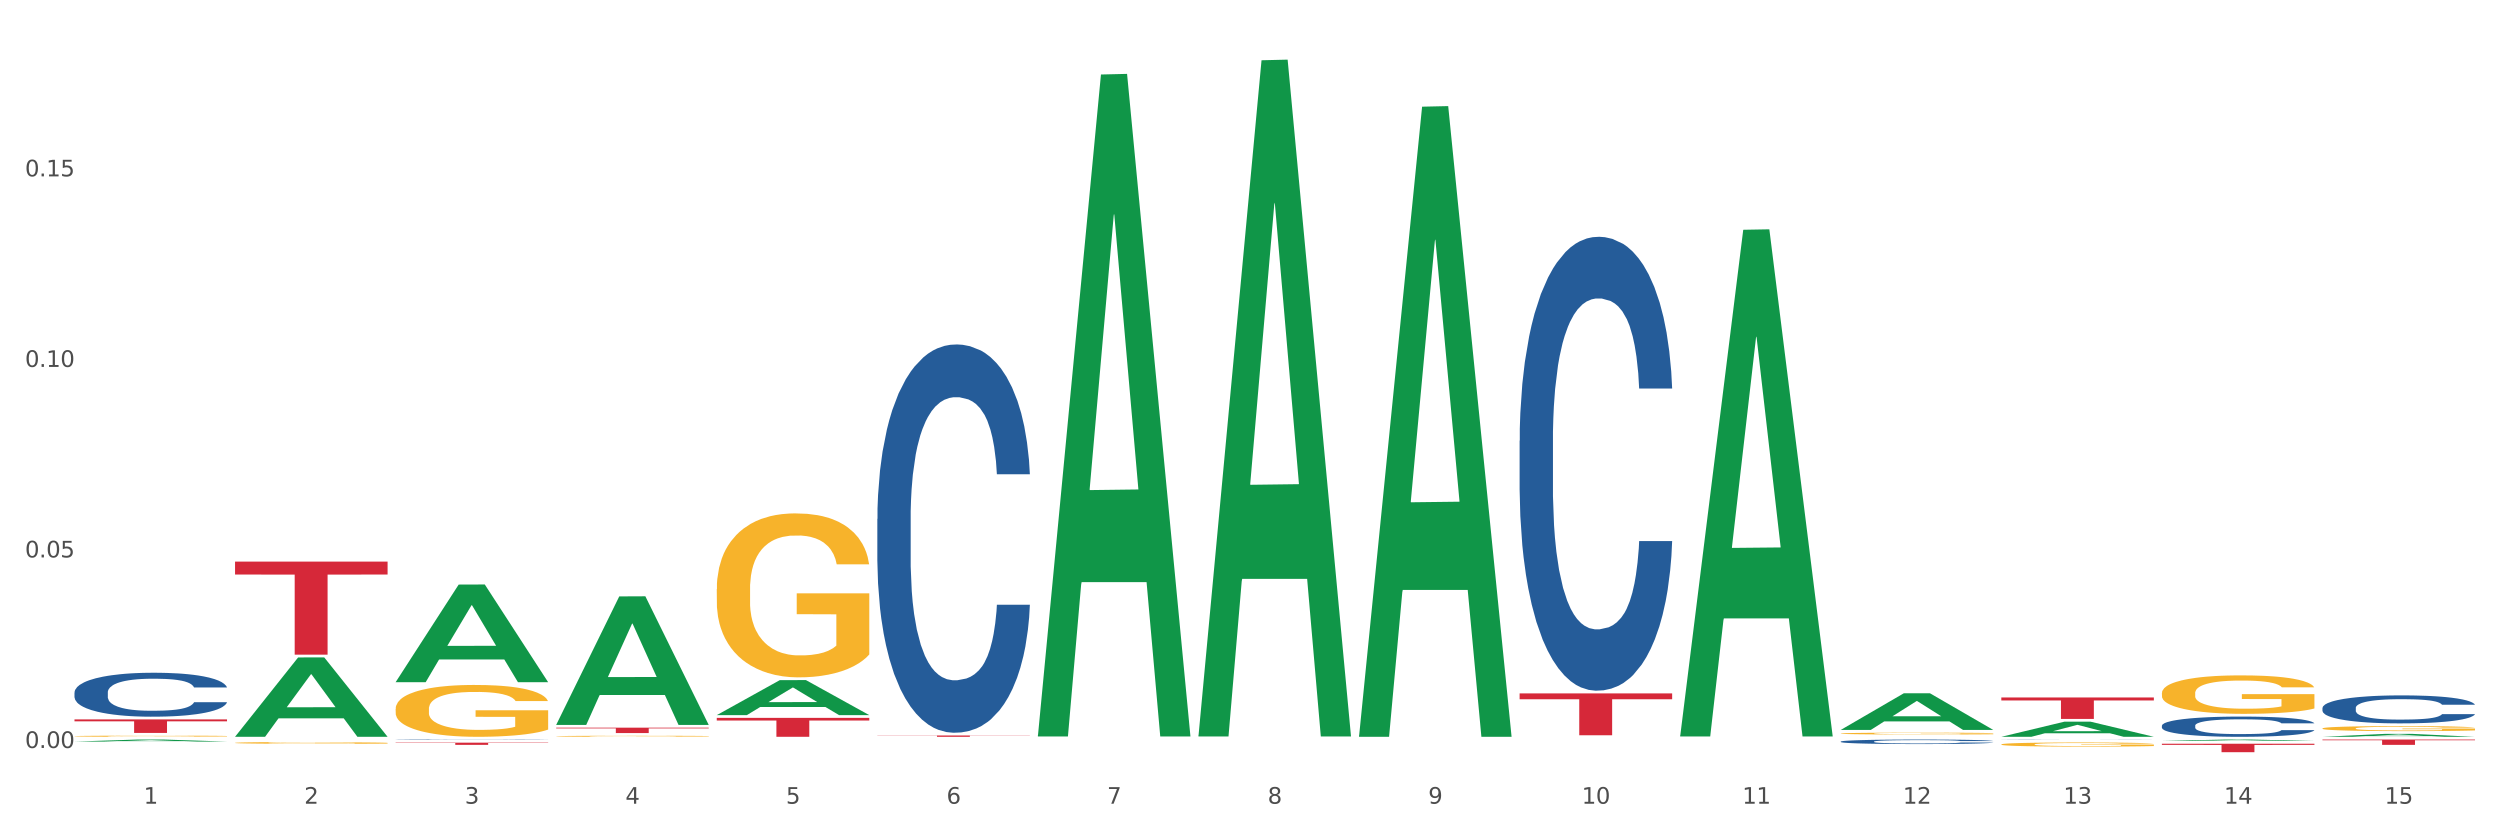
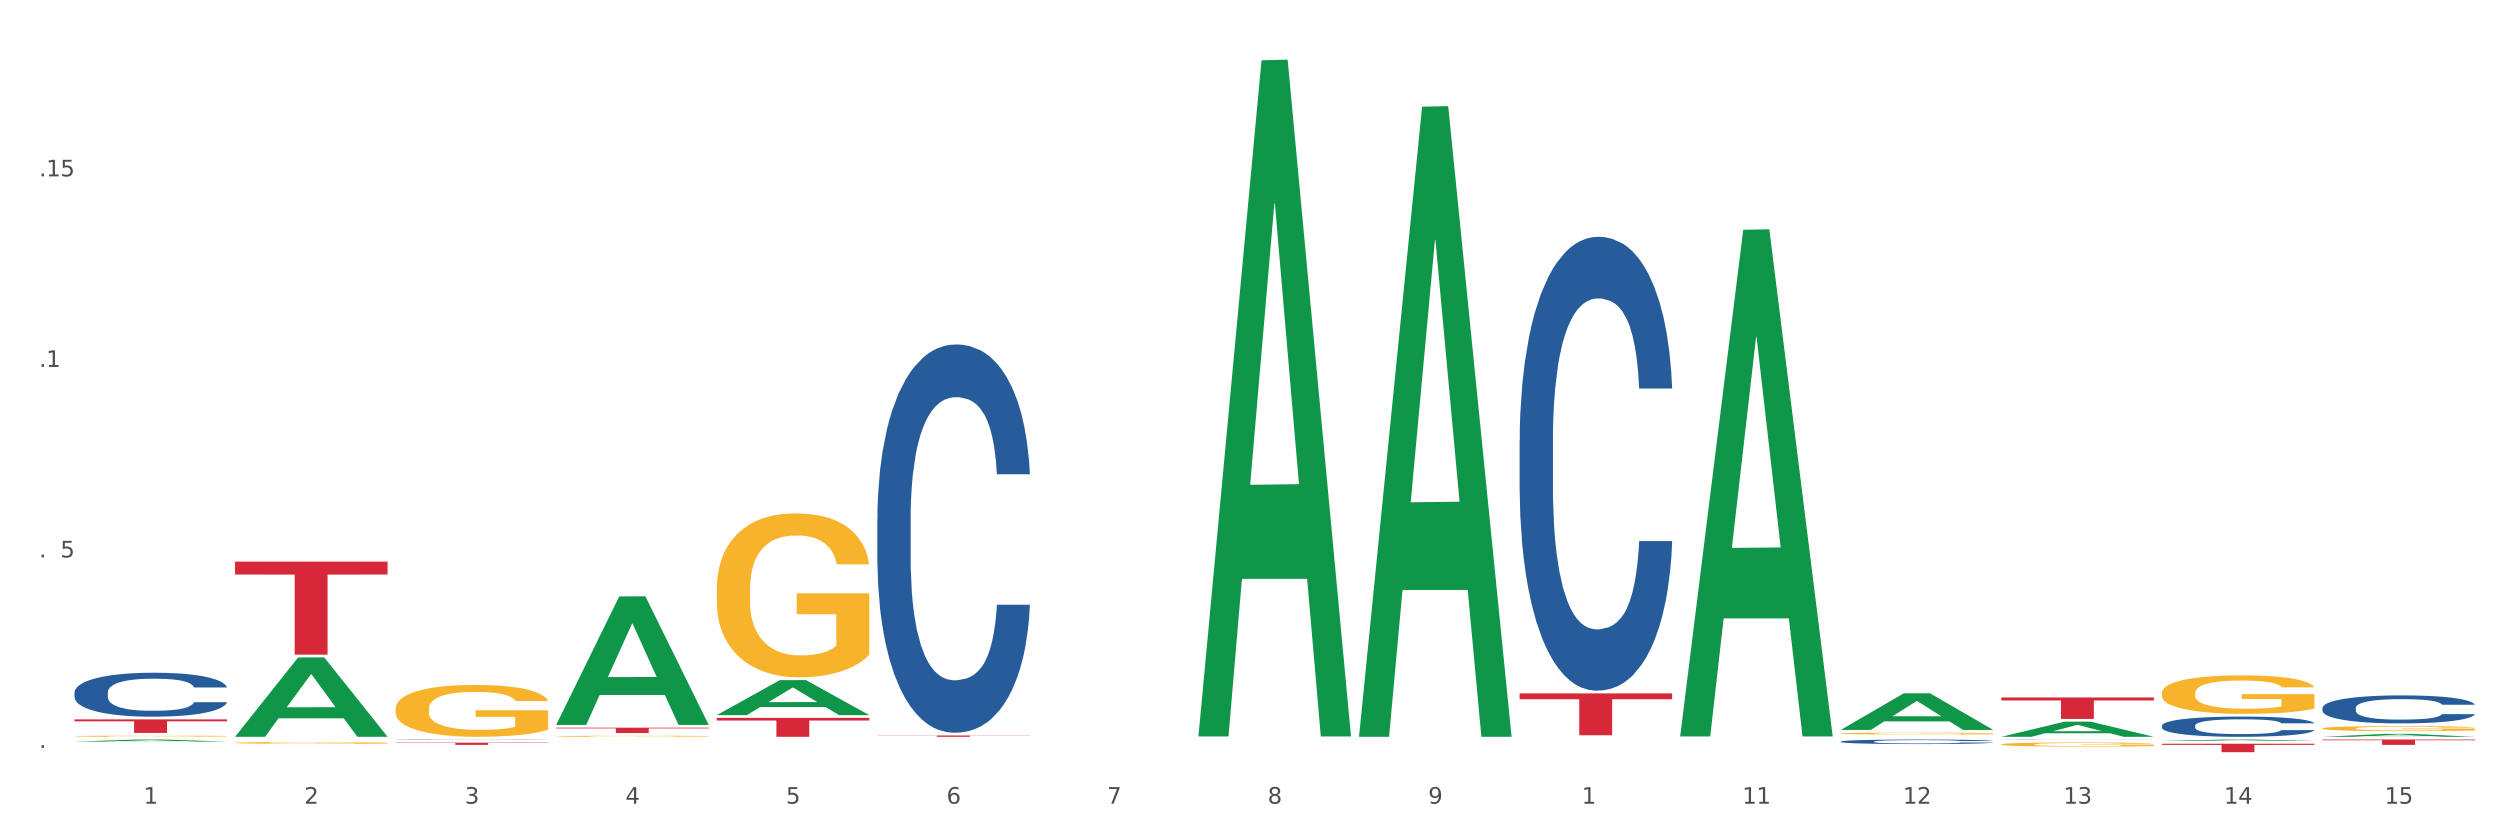
<svg xmlns="http://www.w3.org/2000/svg" xmlns:xlink="http://www.w3.org/1999/xlink" width="1080pt" height="360pt" viewBox="0 0 1080 360" version="1.1">
  <rect x="0" y="0" width="1080" height="360" fill="#333333" stroke="none" />
  <defs>
    <style type="text/css">*{stroke-linejoin: round; stroke-linecap: butt}</style>
  </defs>
  <g id="figure_1">
    <g id="patch_1">
      <path d="M 0 360  L 1080 360  L 1080 0  L 0 0  z " style="fill: #ffffff; stroke: #ffffff; stroke-linejoin: miter" />
    </g>
    <g id="axes_1">
      <g id="matplotlib.axis_1">
        <g id="xtick_1">
          <g id="text_1">
            <g style="fill: #4d4d4d" transform="translate(62.07 347.204) scale(0.096 -0.096)">
              <defs>
                <path id="DejaVuSans-31" d="M 794 531  L 1825 531  L 1825 4091  L 703 3866  L 703 4441  L 1819 4666  L 2450 4666  L 2450 531  L 3481 531  L 3481 0  L 794 0  L 794 531  z " transform="scale(0.016)" />
              </defs>
              <use xlink:href="#DejaVuSans-31" />
            </g>
          </g>
        </g>
        <g id="xtick_2">
          <g id="text_2">
            <g style="fill: #4d4d4d" transform="translate(131.436 347.204) scale(0.096 -0.096)">
              <defs>
                <path id="DejaVuSans-32" d="M 1228 531  L 3431 531  L 3431 0  L 469 0  L 469 531  Q 828 903 1448 1529  Q 2069 2156 2228 2338  Q 2531 2678 2651 2914  Q 2772 3150 2772 3378  Q 2772 3750 2511 3984  Q 2250 4219 1831 4219  Q 1534 4219 1204 4116  Q 875 4013 500 3803  L 500 4441  Q 881 4594 1212 4672  Q 1544 4750 1819 4750  Q 2544 4750 2975 4387  Q 3406 4025 3406 3419  Q 3406 3131 3298 2873  Q 3191 2616 2906 2266  Q 2828 2175 2409 1742  Q 1991 1309 1228 531  z " transform="scale(0.016)" />
              </defs>
              <use xlink:href="#DejaVuSans-32" />
            </g>
          </g>
        </g>
        <g id="xtick_3">
          <g id="text_3">
            <g style="fill: #4d4d4d" transform="translate(200.802 347.204) scale(0.096 -0.096)">
              <defs>
                <path id="DejaVuSans-33" d="M 2597 2516  Q 3050 2419 3304 2112  Q 3559 1806 3559 1356  Q 3559 666 3084 287  Q 2609 -91 1734 -91  Q 1441 -91 1130 -33  Q 819 25 488 141  L 488 750  Q 750 597 1062 519  Q 1375 441 1716 441  Q 2309 441 2620 675  Q 2931 909 2931 1356  Q 2931 1769 2642 2001  Q 2353 2234 1838 2234  L 1294 2234  L 1294 2753  L 1863 2753  Q 2328 2753 2575 2939  Q 2822 3125 2822 3475  Q 2822 3834 2567 4026  Q 2313 4219 1838 4219  Q 1578 4219 1281 4162  Q 984 4106 628 3988  L 628 4550  Q 988 4650 1302 4700  Q 1616 4750 1894 4750  Q 2613 4750 3031 4423  Q 3450 4097 3450 3541  Q 3450 3153 3228 2886  Q 3006 2619 2597 2516  z " transform="scale(0.016)" />
              </defs>
              <use xlink:href="#DejaVuSans-33" />
            </g>
          </g>
        </g>
        <g id="xtick_4">
          <g id="text_4">
            <g style="fill: #4d4d4d" transform="translate(270.169 347.204) scale(0.096 -0.096)">
              <defs>
                <path id="DejaVuSans-34" d="M 2419 4116  L 825 1625  L 2419 1625  L 2419 4116  z M 2253 4666  L 3047 4666  L 3047 1625  L 3713 1625  L 3713 1100  L 3047 1100  L 3047 0  L 2419 0  L 2419 1100  L 313 1100  L 313 1709  L 2253 4666  z " transform="scale(0.016)" />
              </defs>
              <use xlink:href="#DejaVuSans-34" />
            </g>
          </g>
        </g>
        <g id="xtick_5">
          <g id="text_5">
            <g style="fill: #4d4d4d" transform="translate(339.535 347.204) scale(0.096 -0.096)">
              <defs>
                <path id="DejaVuSans-35" d="M 691 4666  L 3169 4666  L 3169 4134  L 1269 4134  L 1269 2991  Q 1406 3038 1543 3061  Q 1681 3084 1819 3084  Q 2600 3084 3056 2656  Q 3513 2228 3513 1497  Q 3513 744 3044 326  Q 2575 -91 1722 -91  Q 1428 -91 1123 -41  Q 819 9 494 109  L 494 744  Q 775 591 1075 516  Q 1375 441 1709 441  Q 2250 441 2565 725  Q 2881 1009 2881 1497  Q 2881 1984 2565 2268  Q 2250 2553 1709 2553  Q 1456 2553 1204 2497  Q 953 2441 691 2322  L 691 4666  z " transform="scale(0.016)" />
              </defs>
              <use xlink:href="#DejaVuSans-35" />
            </g>
          </g>
        </g>
        <g id="xtick_6">
          <g id="text_6">
            <g style="fill: #4d4d4d" transform="translate(408.901 347.204) scale(0.096 -0.096)">
              <defs>
                <path id="DejaVuSans-36" d="M 2113 2584  Q 1688 2584 1439 2293  Q 1191 2003 1191 1497  Q 1191 994 1439 701  Q 1688 409 2113 409  Q 2538 409 2786 701  Q 3034 994 3034 1497  Q 3034 2003 2786 2293  Q 2538 2584 2113 2584  z M 3366 4563  L 3366 3988  Q 3128 4100 2886 4159  Q 2644 4219 2406 4219  Q 1781 4219 1451 3797  Q 1122 3375 1075 2522  Q 1259 2794 1537 2939  Q 1816 3084 2150 3084  Q 2853 3084 3261 2657  Q 3669 2231 3669 1497  Q 3669 778 3244 343  Q 2819 -91 2113 -91  Q 1303 -91 875 529  Q 447 1150 447 2328  Q 447 3434 972 4092  Q 1497 4750 2381 4750  Q 2619 4750 2861 4703  Q 3103 4656 3366 4563  z " transform="scale(0.016)" />
              </defs>
              <use xlink:href="#DejaVuSans-36" />
            </g>
          </g>
        </g>
        <g id="xtick_7">
          <g id="text_7">
            <g style="fill: #4d4d4d" transform="translate(478.267 347.204) scale(0.096 -0.096)">
              <defs>
                <path id="DejaVuSans-37" d="M 525 4666  L 3525 4666  L 3525 4397  L 1831 0  L 1172 0  L 2766 4134  L 525 4134  L 525 4666  z " transform="scale(0.016)" />
              </defs>
              <use xlink:href="#DejaVuSans-37" />
            </g>
          </g>
        </g>
        <g id="xtick_8">
          <g id="text_8">
            <g style="fill: #4d4d4d" transform="translate(547.634 347.204) scale(0.096 -0.096)">
              <defs>
                <path id="DejaVuSans-38" d="M 2034 2216  Q 1584 2216 1326 1975  Q 1069 1734 1069 1313  Q 1069 891 1326 650  Q 1584 409 2034 409  Q 2484 409 2743 651  Q 3003 894 3003 1313  Q 3003 1734 2745 1975  Q 2488 2216 2034 2216  z M 1403 2484  Q 997 2584 770 2862  Q 544 3141 544 3541  Q 544 4100 942 4425  Q 1341 4750 2034 4750  Q 2731 4750 3128 4425  Q 3525 4100 3525 3541  Q 3525 3141 3298 2862  Q 3072 2584 2669 2484  Q 3125 2378 3379 2068  Q 3634 1759 3634 1313  Q 3634 634 3220 271  Q 2806 -91 2034 -91  Q 1263 -91 848 271  Q 434 634 434 1313  Q 434 1759 690 2068  Q 947 2378 1403 2484  z M 1172 3481  Q 1172 3119 1398 2916  Q 1625 2713 2034 2713  Q 2441 2713 2670 2916  Q 2900 3119 2900 3481  Q 2900 3844 2670 4047  Q 2441 4250 2034 4250  Q 1625 4250 1398 4047  Q 1172 3844 1172 3481  z " transform="scale(0.016)" />
              </defs>
              <use xlink:href="#DejaVuSans-38" />
            </g>
          </g>
        </g>
        <g id="xtick_9">
          <g id="text_9">
            <g style="fill: #4d4d4d" transform="translate(617 347.204) scale(0.096 -0.096)">
              <defs>
                <path id="DejaVuSans-39" d="M 703 97  L 703 672  Q 941 559 1184 500  Q 1428 441 1663 441  Q 2288 441 2617 861  Q 2947 1281 2994 2138  Q 2813 1869 2534 1725  Q 2256 1581 1919 1581  Q 1219 1581 811 2004  Q 403 2428 403 3163  Q 403 3881 828 4315  Q 1253 4750 1959 4750  Q 2769 4750 3195 4129  Q 3622 3509 3622 2328  Q 3622 1225 3098 567  Q 2575 -91 1691 -91  Q 1453 -91 1209 -44  Q 966 3 703 97  z M 1959 2075  Q 2384 2075 2632 2365  Q 2881 2656 2881 3163  Q 2881 3666 2632 3958  Q 2384 4250 1959 4250  Q 1534 4250 1286 3958  Q 1038 3666 1038 3163  Q 1038 2656 1286 2365  Q 1534 2075 1959 2075  z " transform="scale(0.016)" />
              </defs>
              <use xlink:href="#DejaVuSans-39" />
            </g>
          </g>
        </g>
        <g id="xtick_10">
          <g id="text_10">
            <g style="fill: #4d4d4d" transform="translate(683.312 347.204) scale(0.096 -0.096)">
              <defs>
-                 <path id="DejaVuSans-30" d="M 2034 4250  Q 1547 4250 1301 3770  Q 1056 3291 1056 2328  Q 1056 1369 1301 889  Q 1547 409 2034 409  Q 2525 409 2770 889  Q 3016 1369 3016 2328  Q 3016 3291 2770 3770  Q 2525 4250 2034 4250  z M 2034 4750  Q 2819 4750 3233 4129  Q 3647 3509 3647 2328  Q 3647 1150 3233 529  Q 2819 -91 2034 -91  Q 1250 -91 836 529  Q 422 1150 422 2328  Q 422 3509 836 4129  Q 1250 4750 2034 4750  z " transform="scale(0.016)" />
-               </defs>
+                 </defs>
              <use xlink:href="#DejaVuSans-31" />
              <use xlink:href="#DejaVuSans-30" transform="translate(63.623 0)" />
            </g>
          </g>
        </g>
        <g id="xtick_11">
          <g id="text_11">
            <g style="fill: #4d4d4d" transform="translate(752.678 347.204) scale(0.096 -0.096)">
              <use xlink:href="#DejaVuSans-31" />
              <use xlink:href="#DejaVuSans-31" transform="translate(63.623 0)" />
            </g>
          </g>
        </g>
        <g id="xtick_12">
          <g id="text_12">
            <g style="fill: #4d4d4d" transform="translate(822.044 347.204) scale(0.096 -0.096)">
              <use xlink:href="#DejaVuSans-31" />
              <use xlink:href="#DejaVuSans-32" transform="translate(63.623 0)" />
            </g>
          </g>
        </g>
        <g id="xtick_13">
          <g id="text_13">
            <g style="fill: #4d4d4d" transform="translate(891.411 347.204) scale(0.096 -0.096)">
              <use xlink:href="#DejaVuSans-31" />
              <use xlink:href="#DejaVuSans-33" transform="translate(63.623 0)" />
            </g>
          </g>
        </g>
        <g id="xtick_14">
          <g id="text_14">
            <g style="fill: #4d4d4d" transform="translate(960.777 347.204) scale(0.096 -0.096)">
              <use xlink:href="#DejaVuSans-31" />
              <use xlink:href="#DejaVuSans-34" transform="translate(63.623 0)" />
            </g>
          </g>
        </g>
        <g id="xtick_15">
          <g id="text_15">
            <g style="fill: #4d4d4d" transform="translate(1030.143 347.204) scale(0.096 -0.096)">
              <use xlink:href="#DejaVuSans-31" />
              <use xlink:href="#DejaVuSans-35" transform="translate(63.623 0)" />
            </g>
          </g>
        </g>
        <g id="xtick_16" />
        <g id="xtick_17" />
        <g id="xtick_18" />
        <g id="xtick_19" />
        <g id="xtick_20" />
        <g id="xtick_21" />
        <g id="xtick_22" />
        <g id="xtick_23" />
        <g id="xtick_24" />
        <g id="xtick_25" />
        <g id="xtick_26" />
        <g id="xtick_27" />
        <g id="xtick_28" />
        <g id="xtick_29" />
      </g>
      <g id="matplotlib.axis_2">
        <g id="ytick_1">
          <g id="text_16">
            <g style="fill: #4d4d4d" transform="translate(10.8 323.125) scale(0.096 -0.096)">
              <defs>
                <path id="DejaVuSans-2e" d="M 684 794  L 1344 794  L 1344 0  L 684 0  L 684 794  z " transform="scale(0.016)" />
              </defs>
              <use xlink:href="#DejaVuSans-30" />
              <use xlink:href="#DejaVuSans-2e" transform="translate(63.623 0)" />
              <use xlink:href="#DejaVuSans-30" transform="translate(95.41 0)" />
              <use xlink:href="#DejaVuSans-30" transform="translate(159.033 0)" />
            </g>
          </g>
        </g>
        <g id="ytick_2">
          <g id="text_17">
            <g style="fill: #4d4d4d" transform="translate(10.8 240.814) scale(0.096 -0.096)">
              <use xlink:href="#DejaVuSans-30" />
              <use xlink:href="#DejaVuSans-2e" transform="translate(63.623 0)" />
              <use xlink:href="#DejaVuSans-30" transform="translate(95.41 0)" />
              <use xlink:href="#DejaVuSans-35" transform="translate(159.033 0)" />
            </g>
          </g>
        </g>
        <g id="ytick_3">
          <g id="text_18">
            <g style="fill: #4d4d4d" transform="translate(10.8 158.503) scale(0.096 -0.096)">
              <use xlink:href="#DejaVuSans-30" />
              <use xlink:href="#DejaVuSans-2e" transform="translate(63.623 0)" />
              <use xlink:href="#DejaVuSans-31" transform="translate(95.41 0)" />
              <use xlink:href="#DejaVuSans-30" transform="translate(159.033 0)" />
            </g>
          </g>
        </g>
        <g id="ytick_4">
          <g id="text_19">
            <g style="fill: #4d4d4d" transform="translate(10.8 76.192) scale(0.096 -0.096)">
              <use xlink:href="#DejaVuSans-30" />
              <use xlink:href="#DejaVuSans-2e" transform="translate(63.623 0)" />
              <use xlink:href="#DejaVuSans-31" transform="translate(95.41 0)" />
              <use xlink:href="#DejaVuSans-35" transform="translate(159.033 0)" />
            </g>
          </g>
        </g>
        <g id="ytick_5" />
        <g id="ytick_6" />
        <g id="ytick_7" />
        <g id="ytick_8" />
      </g>
      <g id="PolyCollection_1">
        <path d="M 587.105 317.786  L 587.173 317.53  L 614.347 46.087  L 625.624 45.832  L 653.003 318.298  L 639.959 318.298  L 634.049 254.85  L 605.991 254.85  L 605.787 255.873  L 600.081 318.298  L 587.105 318.298  L 587.105 317.786  L 609.524 216.986  L 630.516 216.73  L 620.122 103.906  L 619.986 103.395  L 619.85 104.162  L 609.456 216.73  L 609.524 216.986  L 587.105 317.786  z " clip-path="url(#p01b77bca1f)" style="fill: #109648" />
        <path d="M 725.837 317.754  L 725.905 317.549  L 753.08 99.264  L 764.357 99.058  L 791.735 318.166  L 778.691 318.166  L 772.781 267.144  L 744.723 267.144  L 744.52 267.966  L 738.813 318.166  L 725.837 318.166  L 725.837 317.754  L 748.256 236.695  L 769.248 236.489  L 758.854 145.76  L 758.718 145.349  L 758.582 145.966  L 748.188 236.489  L 748.256 236.695  L 725.837 317.754  z " clip-path="url(#p01b77bca1f)" style="fill: #109648" />
        <path d="M 795.203 315.304  L 795.271 315.29  L 822.446 299.495  L 833.723 299.48  L 861.101 315.334  L 848.058 315.334  L 842.147 311.642  L 814.09 311.642  L 813.886 311.702  L 808.179 315.334  L 795.203 315.334  L 795.203 315.304  L 817.622 309.439  L 838.615 309.424  L 828.22 302.86  L 828.084 302.83  L 827.949 302.875  L 817.554 309.424  L 817.622 309.439  L 795.203 315.304  z " clip-path="url(#p01b77bca1f)" style="fill: #109648" />
        <path d="M 32.175 299.158  L 32.253 299.141  L 32.253 298.655  L 32.487 297.996  L 33.343 296.782  L 34.434 295.863  L 36.303 294.788  L 37.316 294.337  L 38.64 293.834  L 41.366 293.019  L 44.482 292.325  L 46.663 291.944  L 48.299 291.701  L 51.96 291.267  L 54.063 291.076  L 56.244 290.92  L 58.114 290.816  L 61.229 290.695  L 63.722 290.643  L 66.604 290.626  L 69.019 290.643  L 72.212 290.712  L 76.886 290.92  L 78.677 291.042  L 81.092 291.25  L 83.585 291.527  L 85.61 291.805  L 87.947 292.204  L 90.361 292.724  L 92.698 293.383  L 94.334 293.99  L 95.658 294.632  L 96.827 295.412  L 97.683 296.262  L 98.073 296.973  L 83.818 296.973  L 83.429 296.331  L 82.65 295.638  L 81.871 295.169  L 81.014 294.788  L 79.69 294.354  L 78.522 294.077  L 76.574 293.747  L 74.783 293.539  L 73.303 293.418  L 71.511 293.314  L 67.694 293.21  L 64.968 293.21  L 63.255 293.244  L 61.151 293.331  L 59.36 293.452  L 57.257 293.661  L 55.621 293.886  L 53.985 294.181  L 53.05 294.389  L 51.648 294.771  L 50.714 295.083  L 49.467 295.62  L 48.766 296.002  L 47.52 296.99  L 46.975 297.719  L 46.741 298.222  L 46.585 298.777  L 46.585 301.482  L 47.053 302.696  L 47.442 303.217  L 48.065 303.806  L 49.234 304.569  L 50.947 305.315  L 52.739 305.853  L 54.219 306.182  L 55.621 306.425  L 57.023 306.616  L 58.737 306.789  L 60.139 306.893  L 62.242 306.997  L 64.734 307.049  L 66.682 307.049  L 70.654 306.963  L 72.446 306.876  L 74.16 306.755  L 76.029 306.564  L 77.509 306.356  L 78.366 306.2  L 79.768 305.87  L 80.858 305.523  L 81.793 305.124  L 82.416 304.777  L 83.117 304.257  L 83.663 303.668  L 83.818 303.355  L 98.073 303.355  L 97.761 303.98  L 97.216 304.587  L 96.126 305.402  L 95.269 305.87  L 93.945 306.442  L 92.542 306.928  L 90.595 307.466  L 88.804 307.865  L 86.934 308.211  L 84.909 308.524  L 81.248 308.957  L 79.924 309.079  L 77.12 309.287  L 74.939 309.408  L 71.745 309.529  L 68.473 309.599  L 65.046 309.616  L 62.008 309.582  L 58.659 309.477  L 56.556 309.373  L 54.219 309.217  L 51.493 308.975  L 48.922 308.68  L 46.507 308.333  L 44.248 307.934  L 42.145 307.483  L 39.419 306.737  L 37.394 306.009  L 35.914 305.332  L 34.901 304.76  L 33.889 304.032  L 33.343 303.529  L 32.487 302.315  L 32.175 301.187  L 32.175 299.158  z " clip-path="url(#p01b77bca1f)" style="fill: #255c99" />
        <path d="M 656.471 190.398  L 656.549 190.219  L 656.549 185.204  L 656.783 178.399  L 657.639 165.863  L 658.73 156.372  L 660.599 145.269  L 661.612 140.613  L 662.936 135.419  L 665.662 127.002  L 668.778 119.839  L 670.959 115.899  L 672.595 113.392  L 676.256 108.915  L 678.359 106.945  L 680.54 105.333  L 682.41 104.259  L 685.525 103.005  L 688.018 102.468  L 690.9 102.289  L 693.315 102.468  L 696.508 103.184  L 701.182 105.333  L 702.973 106.587  L 705.388 108.736  L 707.881 111.601  L 709.906 114.466  L 712.243 118.585  L 714.657 123.958  L 716.994 130.763  L 718.63 137.031  L 719.954 143.657  L 721.123 151.716  L 721.979 160.491  L 722.369 167.833  L 708.114 167.833  L 707.725 161.207  L 706.946 154.044  L 706.167 149.209  L 705.31 145.269  L 703.986 140.792  L 702.818 137.926  L 700.87 134.524  L 699.079 132.375  L 697.599 131.121  L 695.807 130.047  L 691.99 128.972  L 689.264 128.972  L 687.55 129.33  L 685.447 130.226  L 683.656 131.479  L 681.553 133.628  L 679.917 135.957  L 678.281 139.001  L 677.346 141.15  L 675.944 145.09  L 675.01 148.313  L 673.763 153.865  L 673.062 157.805  L 671.816 168.012  L 671.271 175.534  L 671.037 180.727  L 670.881 186.458  L 670.881 214.395  L 671.349 226.931  L 671.738 232.303  L 672.361 238.392  L 673.53 246.272  L 675.243 253.973  L 677.035 259.524  L 678.515 262.927  L 679.917 265.434  L 681.319 267.404  L 683.033 269.195  L 684.435 270.269  L 686.538 271.344  L 689.03 271.881  L 690.978 271.881  L 694.95 270.985  L 696.742 270.09  L 698.456 268.836  L 700.325 266.867  L 701.805 264.718  L 702.662 263.106  L 704.064 259.703  L 705.154 256.122  L 706.089 252.003  L 706.712 248.421  L 707.413 243.048  L 707.959 236.96  L 708.114 233.736  L 722.369 233.736  L 722.057 240.183  L 721.512 246.451  L 720.422 254.868  L 719.565 259.703  L 718.241 265.613  L 716.838 270.627  L 714.891 276.179  L 713.1 280.298  L 711.23 283.879  L 709.205 287.103  L 705.544 291.58  L 704.22 292.834  L 701.416 294.983  L 699.235 296.236  L 696.041 297.49  L 692.769 298.206  L 689.342 298.385  L 686.304 298.027  L 682.955 296.953  L 680.852 295.878  L 678.515 294.266  L 675.789 291.759  L 673.218 288.715  L 670.803 285.133  L 668.544 281.014  L 666.441 276.358  L 663.715 268.657  L 661.69 261.136  L 660.21 254.152  L 659.197 248.242  L 658.185 240.72  L 657.639 235.527  L 656.783 222.991  L 656.471 211.351  L 656.471 190.398  z " clip-path="url(#p01b77bca1f)" style="fill: #255c99" />
        <path d="M 864.57 321.578  L 864.647 321.576  L 864.647 321.518  L 864.803 321.467  L 865.581 321.344  L 866.748 321.243  L 867.604 321.189  L 868.46 321.145  L 869.471 321.101  L 870.716 321.055  L 872.972 320.988  L 874.373 320.954  L 876.084 320.918  L 879.196 320.866  L 881.453 320.837  L 883.787 320.812  L 887.599 320.783  L 890.089 320.77  L 892.734 320.76  L 895.924 320.753  L 898.336 320.752  L 903.626 320.757  L 908.139 320.771  L 910.317 320.783  L 913.118 320.802  L 914.596 320.815  L 917.008 320.841  L 919.498 320.876  L 921.209 320.905  L 923.777 320.961  L 925.722 321.016  L 927.511 321.085  L 928.445 321.132  L 929.145 321.176  L 929.767 321.227  L 930.39 321.307  L 916.385 321.307  L 915.841 321.25  L 914.985 321.196  L 913.74 321.144  L 912.651 321.111  L 910.784 321.07  L 909.072 321.044  L 907.283 321.024  L 905.104 321.008  L 903.393 321  L 900.981 320.993  L 896.235 320.995  L 893.045 321.008  L 890.867 321.024  L 889.466 321.039  L 888.221 321.055  L 886.821 321.078  L 885.187 321.113  L 884.02 321.144  L 882.853 321.183  L 881.919 321.222  L 881.064 321.268  L 880.363 321.317  L 879.819 321.367  L 879.352 321.429  L 878.963 321.532  L 878.963 321.756  L 879.119 321.807  L 879.508 321.874  L 879.974 321.924  L 880.752 321.985  L 881.453 322.025  L 882.775 322.084  L 884.253 322.133  L 885.42 322.164  L 886.587 322.19  L 888.61 322.226  L 890.867 322.256  L 892.812 322.274  L 895.457 322.29  L 897.246 322.297  L 898.802 322.3  L 902.615 322.3  L 905.338 322.295  L 908.372 322.284  L 910.706 322.269  L 912.651 322.251  L 914.829 322.221  L 916.23 322.194  L 916.23 321.852  L 899.114 321.851  L 899.114 321.624  L 930.468 321.624  L 930.468 322.29  L 929.145 322.324  L 927.667 322.355  L 926.111 322.383  L 923.777 322.417  L 920.976 322.45  L 918.486 322.473  L 915.841 322.493  L 912.729 322.511  L 908.683 322.527  L 906.193 322.533  L 903.081 322.538  L 899.425 322.54  L 896.235 322.537  L 893.123 322.528  L 889.855 322.514  L 886.665 322.493  L 884.253 322.471  L 881.842 322.445  L 879.274 322.411  L 877.251 322.378  L 875.695 322.349  L 873.984 322.311  L 872.116 322.262  L 870.716 322.218  L 869.471 322.172  L 868.149 322.114  L 867.215 322.063  L 866.281 321.999  L 865.737 321.952  L 865.114 321.878  L 864.647 321.776  L 864.57 321.578  z " clip-path="url(#p01b77bca1f)" style="fill: #f7b32b" />
        <path d="M 1003.302 314.677  L 1003.38 314.675  L 1003.38 314.604  L 1003.535 314.543  L 1004.314 314.394  L 1005.481 314.271  L 1006.336 314.206  L 1007.192 314.152  L 1008.204 314.099  L 1009.448 314.043  L 1011.705 313.962  L 1013.105 313.92  L 1014.817 313.877  L 1017.929 313.813  L 1020.185 313.778  L 1022.519 313.748  L 1026.331 313.712  L 1028.821 313.697  L 1031.466 313.685  L 1034.656 313.677  L 1037.068 313.675  L 1042.358 313.681  L 1046.871 313.699  L 1049.049 313.712  L 1051.85 313.736  L 1053.328 313.752  L 1055.74 313.784  L 1058.23 313.825  L 1059.942 313.861  L 1062.509 313.928  L 1064.454 313.996  L 1066.244 314.079  L 1067.177 314.136  L 1067.877 314.19  L 1068.5 314.251  L 1069.122 314.348  L 1055.118 314.348  L 1054.573 314.279  L 1053.717 314.214  L 1052.473 314.15  L 1051.383 314.111  L 1049.516 314.061  L 1047.805 314.029  L 1046.015 314.006  L 1043.837 313.986  L 1042.125 313.976  L 1039.713 313.968  L 1034.967 313.97  L 1031.777 313.986  L 1029.599 314.006  L 1028.199 314.024  L 1026.954 314.043  L 1025.553 314.071  L 1023.919 314.113  L 1022.752 314.15  L 1021.585 314.198  L 1020.652 314.245  L 1019.796 314.301  L 1019.096 314.36  L 1018.551 314.422  L 1018.084 314.497  L 1017.695 314.622  L 1017.695 314.893  L 1017.851 314.955  L 1018.24 315.036  L 1018.707 315.098  L 1019.485 315.171  L 1020.185 315.22  L 1021.508 315.292  L 1022.986 315.351  L 1024.153 315.389  L 1025.32 315.42  L 1027.343 315.464  L 1029.599 315.5  L 1031.544 315.522  L 1034.189 315.541  L 1035.979 315.549  L 1037.535 315.553  L 1041.347 315.553  L 1044.07 315.547  L 1047.104 315.533  L 1049.438 315.516  L 1051.383 315.494  L 1053.562 315.458  L 1054.962 315.424  L 1054.962 315.01  L 1037.846 315.008  L 1037.846 314.733  L 1069.2 314.733  L 1069.2 315.541  L 1067.877 315.583  L 1066.399 315.621  L 1064.843 315.654  L 1062.509 315.696  L 1059.708 315.736  L 1057.219 315.763  L 1054.573 315.787  L 1051.461 315.809  L 1047.416 315.829  L 1044.926 315.837  L 1041.814 315.843  L 1038.157 315.845  L 1034.967 315.841  L 1031.855 315.831  L 1028.588 315.813  L 1025.398 315.787  L 1022.986 315.761  L 1020.574 315.73  L 1018.007 315.688  L 1015.984 315.648  L 1014.428 315.613  L 1012.716 315.567  L 1010.849 315.508  L 1009.448 315.454  L 1008.204 315.399  L 1006.881 315.327  L 1005.947 315.266  L 1005.014 315.189  L 1004.469 315.131  L 1003.847 315.042  L 1003.38 314.917  L 1003.302 314.677  z " clip-path="url(#p01b77bca1f)" style="fill: #f7b32b" />
        <path d="M 933.936 299.444  L 934.014 299.429  L 934.014 298.882  L 934.169 298.412  L 934.947 297.273  L 936.114 296.332  L 936.97 295.831  L 937.826 295.421  L 938.837 295.012  L 940.082 294.587  L 942.338 293.964  L 943.739 293.645  L 945.45 293.312  L 948.563 292.826  L 950.819 292.553  L 953.153 292.325  L 956.965 292.052  L 959.455 291.93  L 962.1 291.839  L 965.29 291.779  L 967.702 291.763  L 972.992 291.809  L 977.505 291.945  L 979.683 292.052  L 982.484 292.234  L 983.962 292.355  L 986.374 292.598  L 988.864 292.917  L 990.575 293.19  L 993.143 293.706  L 995.088 294.222  L 996.877 294.86  L 997.811 295.3  L 998.511 295.71  L 999.134 296.18  L 999.756 296.924  L 985.752 296.924  L 985.207 296.393  L 984.351 295.892  L 983.106 295.406  L 982.017 295.103  L 980.15 294.723  L 978.438 294.48  L 976.649 294.298  L 974.47 294.146  L 972.759 294.07  L 970.347 294.01  L 965.601 294.025  L 962.411 294.146  L 960.233 294.298  L 958.832 294.435  L 957.588 294.587  L 956.187 294.799  L 954.553 295.118  L 953.386 295.406  L 952.219 295.771  L 951.286 296.135  L 950.43 296.56  L 949.73 297.015  L 949.185 297.486  L 948.718 298.062  L 948.329 299.019  L 948.329 301.098  L 948.485 301.569  L 948.874 302.191  L 949.341 302.662  L 950.119 303.223  L 950.819 303.603  L 952.141 304.149  L 953.62 304.605  L 954.787 304.893  L 955.954 305.136  L 957.977 305.47  L 960.233 305.743  L 962.178 305.91  L 964.823 306.062  L 966.613 306.122  L 968.169 306.153  L 971.981 306.153  L 974.704 306.107  L 977.738 306.001  L 980.072 305.864  L 982.017 305.697  L 984.196 305.424  L 985.596 305.166  L 985.596 301.994  L 968.48 301.979  L 968.48 299.869  L 999.834 299.869  L 999.834 306.062  L 998.511 306.38  L 997.033 306.669  L 995.477 306.927  L 993.143 307.246  L 990.342 307.549  L 987.852 307.762  L 985.207 307.944  L 982.095 308.111  L 978.049 308.263  L 975.56 308.323  L 972.448 308.369  L 968.791 308.384  L 965.601 308.354  L 962.489 308.278  L 959.221 308.141  L 956.032 307.944  L 953.62 307.746  L 951.208 307.504  L 948.64 307.185  L 946.618 306.881  L 945.061 306.608  L 943.35 306.259  L 941.483 305.804  L 940.082 305.394  L 938.837 304.969  L 937.515 304.422  L 936.581 303.952  L 935.648 303.36  L 935.103 302.92  L 934.48 302.237  L 934.014 301.28  L 933.936 299.444  z " clip-path="url(#p01b77bca1f)" style="fill: #f7b32b" />
        <path d="M 170.907 319.565  L 170.985 319.564  L 170.985 319.559  L 171.219 319.553  L 172.076 319.54  L 173.166 319.531  L 175.036 319.52  L 176.048 319.515  L 177.373 319.51  L 180.099 319.502  L 183.215 319.495  L 185.396 319.491  L 187.031 319.488  L 190.692 319.484  L 192.796 319.482  L 194.977 319.48  L 196.846 319.479  L 199.962 319.478  L 202.454 319.477  L 205.336 319.477  L 207.751 319.477  L 210.945 319.478  L 215.618 319.48  L 217.41 319.482  L 219.825 319.484  L 222.317 319.487  L 224.342 319.489  L 226.679 319.493  L 229.094 319.499  L 231.431 319.506  L 233.066 319.512  L 234.391 319.518  L 235.559 319.526  L 236.416 319.535  L 236.805 319.542  L 222.551 319.542  L 222.161 319.536  L 221.382 319.529  L 220.604 319.524  L 219.747 319.52  L 218.422 319.515  L 217.254 319.513  L 215.307 319.509  L 213.515 319.507  L 212.035 319.506  L 210.244 319.505  L 206.427 319.504  L 203.701 319.504  L 201.987 319.504  L 199.884 319.505  L 198.092 319.506  L 195.989 319.508  L 194.353 319.511  L 192.718 319.514  L 191.783 319.516  L 190.381 319.52  L 189.446 319.523  L 188.2 319.528  L 187.499 319.532  L 186.252 319.542  L 185.707 319.55  L 185.474 319.555  L 185.318 319.561  L 185.318 319.588  L 185.785 319.601  L 186.175 319.606  L 186.798 319.612  L 187.966 319.62  L 189.68 319.628  L 191.471 319.633  L 192.951 319.636  L 194.353 319.639  L 195.755 319.641  L 197.469 319.643  L 198.871 319.644  L 200.974 319.645  L 203.467 319.645  L 205.414 319.645  L 209.387 319.644  L 211.178 319.644  L 212.892 319.642  L 214.761 319.64  L 216.241 319.638  L 217.098 319.637  L 218.5 319.633  L 219.591 319.63  L 220.526 319.626  L 221.149 319.622  L 221.85 319.617  L 222.395 319.611  L 222.551 319.608  L 236.805 319.608  L 236.494 319.614  L 235.949 319.62  L 234.858 319.628  L 234.001 319.633  L 232.677 319.639  L 231.275 319.644  L 229.328 319.65  L 227.536 319.654  L 225.667 319.657  L 223.641 319.66  L 219.98 319.665  L 218.656 319.666  L 215.852 319.668  L 213.671 319.669  L 210.477 319.671  L 207.206 319.671  L 203.779 319.672  L 200.741 319.671  L 197.391 319.67  L 195.288 319.669  L 192.951 319.667  L 190.225 319.665  L 187.655 319.662  L 185.24 319.658  L 182.981 319.654  L 180.878 319.65  L 178.152 319.642  L 176.126 319.635  L 174.646 319.628  L 173.634 319.622  L 172.621 319.614  L 172.076 319.609  L 171.219 319.597  L 170.907 319.585  L 170.907 319.565  z " clip-path="url(#p01b77bca1f)" style="fill: #255c99" />
        <path d="M 379.006 224.173  L 379.084 224.02  L 379.084 219.73  L 379.318 213.909  L 380.175 203.185  L 381.265 195.065  L 383.134 185.566  L 384.147 181.583  L 385.471 177.14  L 388.198 169.94  L 391.313 163.812  L 393.494 160.441  L 395.13 158.297  L 398.791 154.467  L 400.894 152.781  L 403.075 151.403  L 404.945 150.483  L 408.06 149.411  L 410.553 148.951  L 413.435 148.798  L 415.85 148.951  L 419.043 149.564  L 423.717 151.403  L 425.509 152.475  L 427.923 154.313  L 430.416 156.765  L 432.441 159.216  L 434.778 162.739  L 437.193 167.336  L 439.529 173.157  L 441.165 178.519  L 442.489 184.188  L 443.658 191.082  L 444.515 198.589  L 444.904 204.87  L 430.65 204.87  L 430.26 199.201  L 429.481 193.073  L 428.702 188.937  L 427.845 185.566  L 426.521 181.736  L 425.353 179.285  L 423.405 176.374  L 421.614 174.536  L 420.134 173.464  L 418.342 172.544  L 414.526 171.625  L 411.799 171.625  L 410.086 171.932  L 407.982 172.698  L 406.191 173.77  L 404.088 175.608  L 402.452 177.6  L 400.816 180.204  L 399.882 182.043  L 398.479 185.413  L 397.545 188.171  L 396.298 192.92  L 395.597 196.291  L 394.351 205.023  L 393.806 211.458  L 393.572 215.9  L 393.416 220.803  L 393.416 244.702  L 393.884 255.426  L 394.273 260.022  L 394.896 265.231  L 396.065 271.972  L 397.778 278.56  L 399.57 283.309  L 401.05 286.22  L 402.452 288.365  L 403.854 290.05  L 405.568 291.582  L 406.97 292.501  L 409.073 293.42  L 411.566 293.88  L 413.513 293.88  L 417.485 293.114  L 419.277 292.348  L 420.991 291.275  L 422.86 289.59  L 424.34 287.752  L 425.197 286.373  L 426.599 283.462  L 427.69 280.398  L 428.624 276.875  L 429.247 273.811  L 429.948 269.214  L 430.494 264.006  L 430.65 261.248  L 444.904 261.248  L 444.592 266.763  L 444.047 272.125  L 442.957 279.326  L 442.1 283.462  L 440.776 288.518  L 439.374 292.807  L 437.426 297.557  L 435.635 301.08  L 433.765 304.144  L 431.74 306.902  L 428.079 310.732  L 426.755 311.804  L 423.951 313.643  L 421.77 314.715  L 418.576 315.788  L 415.304 316.401  L 411.877 316.554  L 408.839 316.247  L 405.49 315.328  L 403.387 314.409  L 401.05 313.03  L 398.324 310.885  L 395.753 308.281  L 393.339 305.217  L 391.08 301.693  L 388.976 297.71  L 386.25 291.122  L 384.225 284.688  L 382.745 278.713  L 381.732 273.657  L 380.72 267.223  L 380.175 262.78  L 379.318 252.056  L 379.006 242.098  L 379.006 224.173  z " clip-path="url(#p01b77bca1f)" style="fill: #255c99" />
        <path d="M 309.64 310.121  L 375.538 310.121  L 375.538 311.258  L 349.616 311.266  L 349.616 318.302  L 335.406 318.302  L 335.406 311.266  L 309.64 311.258  L 309.64 310.129  L 309.64 310.121  z " clip-path="url(#p01b77bca1f)" style="fill: #d62839" />
        <path d="M 240.274 314.347  L 306.172 314.347  L 306.172 314.67  L 280.25 314.672  L 280.25 316.675  L 266.039 316.675  L 266.039 314.672  L 240.274 314.67  L 240.274 314.349  L 240.274 314.347  z " clip-path="url(#p01b77bca1f)" style="fill: #d62839" />
        <path d="M 864.57 318.29  L 864.638 318.284  L 891.812 311.765  L 903.089 311.759  L 930.468 318.302  L 917.424 318.302  L 911.513 316.779  L 883.456 316.779  L 883.252 316.803  L 877.545 318.302  L 864.57 318.302  L 864.57 318.29  L 886.989 315.869  L 907.981 315.863  L 897.587 313.153  L 897.451 313.141  L 897.315 313.159  L 886.921 315.863  L 886.989 315.869  L 864.57 318.29  z " clip-path="url(#p01b77bca1f)" style="fill: #109648" />
        <path d="M 933.936 320.11  L 934.004 320.109  L 961.178 319.478  L 972.456 319.477  L 999.834 320.111  L 986.79 320.111  L 980.88 319.963  L 952.822 319.963  L 952.618 319.966  L 946.912 320.111  L 933.936 320.111  L 933.936 320.11  L 956.355 319.875  L 977.347 319.875  L 966.953 319.612  L 966.817 319.611  L 966.681 319.613  L 956.287 319.875  L 956.355 319.875  L 933.936 320.11  z " clip-path="url(#p01b77bca1f)" style="fill: #109648" />
        <path d="M 656.471 299.56  L 722.369 299.56  L 722.369 302.074  L 696.447 302.091  L 696.447 317.647  L 682.237 317.647  L 682.237 302.091  L 656.471 302.074  L 656.471 299.577  L 656.471 299.56  z " clip-path="url(#p01b77bca1f)" style="fill: #d62839" />
        <path d="M 379.006 317.729  L 444.904 317.729  L 444.904 317.808  L 418.982 317.809  L 418.982 318.302  L 404.772 318.302  L 404.772 317.809  L 379.006 317.808  L 379.006 317.729  L 379.006 317.729  z " clip-path="url(#p01b77bca1f)" style="fill: #d62839" />
        <path d="M 933.936 321.286  L 999.834 321.286  L 999.834 321.795  L 973.912 321.798  L 973.912 324.95  L 959.702 324.95  L 959.702 321.798  L 933.936 321.795  L 933.936 321.289  L 933.936 321.286  z " clip-path="url(#p01b77bca1f)" style="fill: #d62839" />
        <path d="M 1003.302 319.477  L 1069.2 319.477  L 1069.2 319.798  L 1043.278 319.801  L 1043.278 321.788  L 1029.068 321.788  L 1029.068 319.801  L 1003.302 319.798  L 1003.302 319.479  L 1003.302 319.477  z " clip-path="url(#p01b77bca1f)" style="fill: #d62839" />
        <path d="M 101.541 242.61  L 167.439 242.61  L 167.439 248.196  L 141.517 248.234  L 141.517 282.811  L 127.307 282.811  L 127.307 248.234  L 101.541 248.196  L 101.541 242.648  L 101.541 242.61  z " clip-path="url(#p01b77bca1f)" style="fill: #d62839" />
        <path d="M 864.57 301.31  L 930.468 301.31  L 930.468 302.598  L 904.546 302.607  L 904.546 310.584  L 890.335 310.584  L 890.335 302.607  L 864.57 302.598  L 864.57 301.318  L 864.57 301.31  z " clip-path="url(#p01b77bca1f)" style="fill: #d62839" />
        <path d="M 32.175 310.791  L 98.073 310.791  L 98.073 311.602  L 72.151 311.607  L 72.151 316.626  L 57.941 316.626  L 57.941 311.607  L 32.175 311.602  L 32.175 310.797  L 32.175 310.791  z " clip-path="url(#p01b77bca1f)" style="fill: #d62839" />
        <path d="M 795.203 316.88  L 795.281 316.879  L 795.281 316.853  L 795.437 316.83  L 796.215 316.775  L 797.382 316.73  L 798.238 316.705  L 799.094 316.686  L 800.105 316.666  L 801.35 316.645  L 803.606 316.615  L 805.006 316.6  L 806.718 316.584  L 809.83 316.56  L 812.086 316.547  L 814.42 316.536  L 818.233 316.523  L 820.722 316.517  L 823.368 316.513  L 826.557 316.51  L 828.969 316.509  L 834.26 316.511  L 838.772 316.518  L 840.951 316.523  L 843.752 316.532  L 845.23 316.538  L 847.642 316.549  L 850.131 316.565  L 851.843 316.578  L 854.41 316.603  L 856.355 316.628  L 858.145 316.658  L 859.078 316.68  L 859.779 316.699  L 860.401 316.722  L 861.024 316.758  L 847.019 316.758  L 846.475 316.732  L 845.619 316.708  L 844.374 316.685  L 843.285 316.67  L 841.418 316.652  L 839.706 316.64  L 837.916 316.631  L 835.738 316.624  L 834.026 316.62  L 831.615 316.617  L 826.869 316.618  L 823.679 316.624  L 821.5 316.631  L 820.1 316.638  L 818.855 316.645  L 817.455 316.656  L 815.821 316.671  L 814.654 316.685  L 813.487 316.702  L 812.553 316.72  L 811.697 316.741  L 810.997 316.762  L 810.453 316.785  L 809.986 316.813  L 809.597 316.859  L 809.597 316.96  L 809.752 316.982  L 810.141 317.012  L 810.608 317.035  L 811.386 317.062  L 812.086 317.08  L 813.409 317.107  L 814.887 317.129  L 816.054 317.143  L 817.221 317.154  L 819.244 317.17  L 821.5 317.184  L 823.445 317.192  L 826.091 317.199  L 827.88 317.202  L 829.436 317.203  L 833.248 317.203  L 835.971 317.201  L 839.006 317.196  L 841.34 317.189  L 843.285 317.181  L 845.463 317.168  L 846.864 317.156  L 846.864 317.003  L 829.747 317.002  L 829.747 316.9  L 861.101 316.9  L 861.101 317.199  L 859.779 317.214  L 858.3 317.228  L 856.744 317.241  L 854.41 317.256  L 851.61 317.271  L 849.12 317.281  L 846.475 317.29  L 843.363 317.298  L 839.317 317.305  L 836.827 317.308  L 833.715 317.31  L 830.059 317.311  L 826.869 317.31  L 823.757 317.306  L 820.489 317.299  L 817.299 317.29  L 814.887 317.28  L 812.475 317.269  L 809.908 317.253  L 807.885 317.239  L 806.329 317.225  L 804.617 317.209  L 802.75 317.187  L 801.35 317.167  L 800.105 317.146  L 798.782 317.12  L 797.849 317.097  L 796.915 317.069  L 796.37 317.047  L 795.748 317.014  L 795.281 316.968  L 795.203 316.88  z " clip-path="url(#p01b77bca1f)" style="fill: #f7b32b" />
        <path d="M 309.64 254.518  L 309.718 254.453  L 309.718 252.124  L 309.873 250.118  L 310.651 245.266  L 311.818 241.255  L 312.674 239.12  L 313.53 237.373  L 314.541 235.626  L 315.786 233.815  L 318.042 231.162  L 319.443 229.804  L 321.155 228.38  L 324.267 226.31  L 326.523 225.146  L 328.857 224.175  L 332.669 223.011  L 335.159 222.493  L 337.804 222.105  L 340.994 221.846  L 343.406 221.781  L 348.696 221.975  L 353.209 222.558  L 355.387 223.011  L 358.188 223.787  L 359.666 224.304  L 362.078 225.34  L 364.568 226.698  L 366.279 227.863  L 368.847 230.062  L 370.792 232.262  L 372.581 234.979  L 373.515 236.856  L 374.215 238.602  L 374.838 240.608  L 375.46 243.778  L 361.456 243.778  L 360.911 241.514  L 360.055 239.379  L 358.81 237.309  L 357.721 236.015  L 355.854 234.397  L 354.142 233.362  L 352.353 232.586  L 350.174 231.939  L 348.463 231.615  L 346.051 231.356  L 341.305 231.421  L 338.115 231.939  L 335.937 232.586  L 334.536 233.168  L 333.292 233.815  L 331.891 234.721  L 330.257 236.079  L 329.09 237.309  L 327.923 238.861  L 326.99 240.414  L 326.134 242.225  L 325.434 244.166  L 324.889 246.172  L 324.422 248.63  L 324.033 252.706  L 324.033 261.57  L 324.189 263.575  L 324.578 266.228  L 325.045 268.234  L 325.823 270.627  L 326.523 272.245  L 327.845 274.574  L 329.324 276.515  L 330.491 277.744  L 331.658 278.779  L 333.681 280.203  L 335.937 281.367  L 337.882 282.079  L 340.527 282.726  L 342.317 282.984  L 343.873 283.114  L 347.685 283.114  L 350.408 282.92  L 353.442 282.467  L 355.776 281.885  L 357.721 281.173  L 359.9 280.008  L 361.3 278.909  L 361.3 265.387  L 344.184 265.322  L 344.184 256.329  L 375.538 256.329  L 375.538 282.726  L 374.215 284.084  L 372.737 285.314  L 371.181 286.413  L 368.847 287.772  L 366.046 289.066  L 363.556 289.972  L 360.911 290.748  L 357.799 291.46  L 353.753 292.107  L 351.264 292.366  L 348.152 292.56  L 344.495 292.624  L 341.305 292.495  L 338.193 292.171  L 334.925 291.589  L 331.736 290.748  L 329.324 289.907  L 326.912 288.872  L 324.344 287.513  L 322.322 286.219  L 320.766 285.055  L 319.054 283.567  L 317.187 281.626  L 315.786 279.879  L 314.541 278.068  L 313.219 275.738  L 312.285 273.733  L 311.352 271.21  L 310.807 269.333  L 310.184 266.422  L 309.718 262.346  L 309.64 254.518  z " clip-path="url(#p01b77bca1f)" style="fill: #f7b32b" />
        <path d="M 170.907 320.846  L 236.805 320.846  L 236.805 320.975  L 210.883 320.976  L 210.883 321.77  L 196.673 321.77  L 196.673 320.976  L 170.907 320.975  L 170.907 320.847  L 170.907 320.846  z " clip-path="url(#p01b77bca1f)" style="fill: #d62839" />
        <path d="M 240.274 318.059  L 240.351 318.058  L 240.351 318.044  L 240.507 318.031  L 241.285 318  L 242.452 317.974  L 243.308 317.96  L 244.164 317.949  L 245.175 317.938  L 246.42 317.927  L 248.676 317.91  L 250.077 317.901  L 251.788 317.892  L 254.9 317.879  L 257.157 317.871  L 259.491 317.865  L 263.303 317.858  L 265.793 317.854  L 268.438 317.852  L 271.628 317.85  L 274.04 317.85  L 279.33 317.851  L 283.843 317.855  L 286.021 317.858  L 288.822 317.862  L 290.3 317.866  L 292.712 317.872  L 295.202 317.881  L 296.913 317.889  L 299.481 317.903  L 301.426 317.917  L 303.215 317.934  L 304.149 317.946  L 304.849 317.957  L 305.471 317.97  L 306.094 317.99  L 292.089 317.99  L 291.545 317.976  L 290.689 317.962  L 289.444 317.949  L 288.355 317.941  L 286.488 317.93  L 284.776 317.924  L 282.987 317.919  L 280.808 317.915  L 279.097 317.912  L 276.685 317.911  L 271.939 317.911  L 268.749 317.915  L 266.571 317.919  L 265.17 317.922  L 263.925 317.927  L 262.525 317.932  L 260.891 317.941  L 259.724 317.949  L 258.557 317.959  L 257.623 317.969  L 256.768 317.98  L 256.067 317.993  L 255.523 318.006  L 255.056 318.021  L 254.667 318.047  L 254.667 318.104  L 254.823 318.117  L 255.212 318.134  L 255.678 318.147  L 256.456 318.162  L 257.157 318.172  L 258.479 318.187  L 259.957 318.199  L 261.124 318.207  L 262.291 318.214  L 264.314 318.223  L 266.571 318.23  L 268.516 318.235  L 271.161 318.239  L 272.95 318.241  L 274.506 318.242  L 278.319 318.242  L 281.042 318.24  L 284.076 318.238  L 286.41 318.234  L 288.355 318.229  L 290.533 318.222  L 291.934 318.215  L 291.934 318.128  L 274.818 318.128  L 274.818 318.07  L 306.172 318.07  L 306.172 318.239  L 304.849 318.248  L 303.371 318.256  L 301.815 318.263  L 299.481 318.271  L 296.68 318.28  L 294.19 318.285  L 291.545 318.29  L 288.433 318.295  L 284.387 318.299  L 281.897 318.301  L 278.785 318.302  L 275.129 318.302  L 271.939 318.302  L 268.827 318.3  L 265.559 318.296  L 262.369 318.29  L 259.957 318.285  L 257.546 318.278  L 254.978 318.27  L 252.955 318.261  L 251.399 318.254  L 249.688 318.245  L 247.82 318.232  L 246.42 318.221  L 245.175 318.209  L 243.853 318.195  L 242.919 318.182  L 241.985 318.166  L 241.441 318.154  L 240.818 318.135  L 240.351 318.109  L 240.274 318.059  z " clip-path="url(#p01b77bca1f)" style="fill: #f7b32b" />
        <path d="M 170.907 306.252  L 170.985 306.231  L 170.985 305.495  L 171.141 304.86  L 171.919 303.326  L 173.086 302.057  L 173.942 301.382  L 174.798 300.83  L 175.809 300.277  L 177.054 299.705  L 179.31 298.866  L 180.71 298.436  L 182.422 297.986  L 185.534 297.331  L 187.79 296.963  L 190.124 296.656  L 193.937 296.288  L 196.426 296.124  L 199.072 296.001  L 202.261 295.92  L 204.673 295.899  L 209.964 295.96  L 214.476 296.145  L 216.655 296.288  L 219.456 296.533  L 220.934 296.697  L 223.346 297.024  L 225.835 297.454  L 227.547 297.822  L 230.114 298.518  L 232.059 299.214  L 233.849 300.073  L 234.783 300.666  L 235.483 301.219  L 236.105 301.853  L 236.728 302.855  L 222.723 302.855  L 222.179 302.139  L 221.323 301.464  L 220.078 300.809  L 218.989 300.4  L 217.122 299.889  L 215.41 299.561  L 213.62 299.316  L 211.442 299.111  L 209.73 299.009  L 207.319 298.927  L 202.573 298.948  L 199.383 299.111  L 197.204 299.316  L 195.804 299.5  L 194.559 299.705  L 193.159 299.991  L 191.525 300.421  L 190.358 300.809  L 189.191 301.3  L 188.257 301.791  L 187.401 302.364  L 186.701 302.978  L 186.157 303.612  L 185.69 304.39  L 185.301 305.679  L 185.301 308.482  L 185.456 309.116  L 185.845 309.955  L 186.312 310.589  L 187.09 311.346  L 187.79 311.858  L 189.113 312.594  L 190.591 313.208  L 191.758 313.597  L 192.925 313.924  L 194.948 314.374  L 197.204 314.742  L 199.149 314.968  L 201.795 315.172  L 203.584 315.254  L 205.14 315.295  L 208.952 315.295  L 211.675 315.233  L 214.71 315.09  L 217.044 314.906  L 218.989 314.681  L 221.167 314.313  L 222.568 313.965  L 222.568 309.689  L 205.451 309.668  L 205.451 306.825  L 236.805 306.825  L 236.805 315.172  L 235.483 315.602  L 234.004 315.99  L 232.448 316.338  L 230.114 316.768  L 227.314 317.177  L 224.824 317.464  L 222.179 317.709  L 219.067 317.934  L 215.021 318.139  L 212.531 318.221  L 209.419 318.282  L 205.763 318.302  L 202.573 318.262  L 199.461 318.159  L 196.193 317.975  L 193.003 317.709  L 190.591 317.443  L 188.179 317.116  L 185.612 316.686  L 183.589 316.277  L 182.033 315.909  L 180.321 315.438  L 178.454 314.824  L 177.054 314.272  L 175.809 313.699  L 174.486 312.962  L 173.553 312.328  L 172.619 311.53  L 172.074 310.937  L 171.452 310.016  L 170.985 308.727  L 170.907 306.252  z " clip-path="url(#p01b77bca1f)" style="fill: #f7b32b" />
        <path d="M 101.541 320.913  L 101.619 320.912  L 101.619 320.888  L 101.775 320.866  L 102.553 320.814  L 103.72 320.771  L 104.575 320.748  L 105.431 320.73  L 106.443 320.711  L 107.688 320.692  L 109.944 320.663  L 111.344 320.649  L 113.056 320.634  L 116.168 320.612  L 118.424 320.599  L 120.758 320.589  L 124.57 320.576  L 127.06 320.571  L 129.705 320.567  L 132.895 320.564  L 135.307 320.563  L 140.598 320.565  L 145.11 320.571  L 147.289 320.576  L 150.089 320.585  L 151.568 320.59  L 153.979 320.601  L 156.469 320.616  L 158.181 320.628  L 160.748 320.652  L 162.693 320.675  L 164.483 320.704  L 165.416 320.724  L 166.117 320.743  L 166.739 320.764  L 167.361 320.798  L 153.357 320.798  L 152.812 320.774  L 151.957 320.751  L 150.712 320.729  L 149.623 320.715  L 147.755 320.698  L 146.044 320.687  L 144.254 320.679  L 142.076 320.672  L 140.364 320.668  L 137.952 320.665  L 133.206 320.666  L 130.017 320.672  L 127.838 320.679  L 126.438 320.685  L 125.193 320.692  L 123.792 320.701  L 122.159 320.716  L 120.992 320.729  L 119.825 320.746  L 118.891 320.762  L 118.035 320.782  L 117.335 320.802  L 116.79 320.824  L 116.324 320.85  L 115.935 320.894  L 115.935 320.989  L 116.09 321.01  L 116.479 321.038  L 116.946 321.06  L 117.724 321.085  L 118.424 321.103  L 119.747 321.128  L 121.225 321.148  L 122.392 321.161  L 123.559 321.173  L 125.582 321.188  L 127.838 321.2  L 129.783 321.208  L 132.428 321.215  L 134.218 321.217  L 135.774 321.219  L 139.586 321.219  L 142.309 321.217  L 145.343 321.212  L 147.678 321.206  L 149.623 321.198  L 151.801 321.186  L 153.201 321.174  L 153.201 321.029  L 136.085 321.029  L 136.085 320.932  L 167.439 320.932  L 167.439 321.215  L 166.117 321.229  L 164.638 321.242  L 163.082 321.254  L 160.748 321.269  L 157.947 321.282  L 155.458 321.292  L 152.812 321.3  L 149.7 321.308  L 145.655 321.315  L 143.165 321.318  L 140.053 321.32  L 136.396 321.321  L 133.206 321.319  L 130.094 321.316  L 126.827 321.309  L 123.637 321.3  L 121.225 321.291  L 118.813 321.28  L 116.246 321.266  L 114.223 321.252  L 112.667 321.24  L 110.955 321.224  L 109.088 321.203  L 107.688 321.184  L 106.443 321.165  L 105.12 321.14  L 104.186 321.119  L 103.253 321.092  L 102.708 321.072  L 102.086 321.04  L 101.619 320.997  L 101.541 320.913  z " clip-path="url(#p01b77bca1f)" style="fill: #f7b32b" />
        <path d="M 32.175 318.033  L 32.253 318.032  L 32.253 318.016  L 32.408 318.001  L 33.186 317.967  L 34.353 317.939  L 35.209 317.924  L 36.065 317.911  L 37.076 317.899  L 38.321 317.886  L 40.578 317.867  L 41.978 317.858  L 43.69 317.847  L 46.802 317.833  L 49.058 317.825  L 51.392 317.818  L 55.204 317.809  L 57.694 317.806  L 60.339 317.803  L 63.529 317.801  L 65.941 317.801  L 71.231 317.802  L 75.744 317.806  L 77.922 317.809  L 80.723 317.815  L 82.201 317.819  L 84.613 317.826  L 87.103 317.836  L 88.815 317.844  L 91.382 317.859  L 93.327 317.875  L 95.116 317.894  L 96.05 317.907  L 96.75 317.92  L 97.373 317.934  L 97.995 317.957  L 83.991 317.957  L 83.446 317.94  L 82.59 317.925  L 81.346 317.911  L 80.256 317.902  L 78.389 317.89  L 76.677 317.883  L 74.888 317.877  L 72.71 317.873  L 70.998 317.87  L 68.586 317.869  L 63.84 317.869  L 60.65 317.873  L 58.472 317.877  L 57.071 317.881  L 55.827 317.886  L 54.426 317.892  L 52.792 317.902  L 51.625 317.911  L 50.458 317.922  L 49.525 317.933  L 48.669 317.946  L 47.969 317.959  L 47.424 317.973  L 46.957 317.991  L 46.568 318.02  L 46.568 318.083  L 46.724 318.097  L 47.113 318.115  L 47.58 318.13  L 48.358 318.147  L 49.058 318.158  L 50.381 318.175  L 51.859 318.188  L 53.026 318.197  L 54.193 318.204  L 56.216 318.214  L 58.472 318.223  L 60.417 318.228  L 63.062 318.232  L 64.852 318.234  L 66.408 318.235  L 70.22 318.235  L 72.943 318.234  L 75.977 318.231  L 78.311 318.226  L 80.256 318.221  L 82.435 318.213  L 83.835 318.205  L 83.835 318.11  L 66.719 318.109  L 66.719 318.045  L 98.073 318.045  L 98.073 318.232  L 96.75 318.242  L 95.272 318.251  L 93.716 318.258  L 91.382 318.268  L 88.581 318.277  L 86.091 318.284  L 83.446 318.289  L 80.334 318.294  L 76.288 318.299  L 73.799 318.301  L 70.687 318.302  L 67.03 318.302  L 63.84 318.302  L 60.728 318.299  L 57.461 318.295  L 54.271 318.289  L 51.859 318.283  L 49.447 318.276  L 46.879 318.266  L 44.857 318.257  L 43.301 318.249  L 41.589 318.238  L 39.722 318.225  L 38.321 318.212  L 37.076 318.199  L 35.754 318.183  L 34.82 318.169  L 33.887 318.151  L 33.342 318.137  L 32.72 318.117  L 32.253 318.088  L 32.175 318.033  z " clip-path="url(#p01b77bca1f)" style="fill: #f7b32b" />
        <path d="M 1003.302 305.84  L 1003.38 305.829  L 1003.38 305.52  L 1003.614 305.1  L 1004.47 304.327  L 1005.561 303.742  L 1007.43 303.057  L 1008.443 302.77  L 1009.767 302.449  L 1012.494 301.93  L 1015.609 301.489  L 1017.79 301.246  L 1019.426 301.091  L 1023.087 300.815  L 1025.19 300.693  L 1027.371 300.594  L 1029.241 300.528  L 1032.356 300.45  L 1034.849 300.417  L 1037.731 300.406  L 1040.146 300.417  L 1043.339 300.461  L 1048.013 300.594  L 1049.805 300.671  L 1052.219 300.804  L 1054.712 300.981  L 1056.737 301.157  L 1059.074 301.411  L 1061.489 301.743  L 1063.825 302.162  L 1065.461 302.549  L 1066.785 302.957  L 1067.954 303.454  L 1068.811 303.996  L 1069.2 304.448  L 1054.945 304.448  L 1054.556 304.04  L 1053.777 303.598  L 1052.998 303.3  L 1052.141 303.057  L 1050.817 302.781  L 1049.649 302.604  L 1047.701 302.394  L 1045.91 302.262  L 1044.43 302.184  L 1042.638 302.118  L 1038.822 302.052  L 1036.095 302.052  L 1034.382 302.074  L 1032.278 302.129  L 1030.487 302.206  L 1028.384 302.339  L 1026.748 302.483  L 1025.112 302.67  L 1024.178 302.803  L 1022.775 303.046  L 1021.841 303.245  L 1020.594 303.587  L 1019.893 303.83  L 1018.647 304.46  L 1018.102 304.923  L 1017.868 305.244  L 1017.712 305.597  L 1017.712 307.32  L 1018.18 308.093  L 1018.569 308.424  L 1019.192 308.8  L 1020.361 309.286  L 1022.074 309.761  L 1023.866 310.103  L 1025.346 310.313  L 1026.748 310.468  L 1028.15 310.589  L 1029.864 310.7  L 1031.266 310.766  L 1033.369 310.832  L 1035.862 310.865  L 1037.809 310.865  L 1041.781 310.81  L 1043.573 310.755  L 1045.287 310.678  L 1047.156 310.556  L 1048.636 310.424  L 1049.493 310.324  L 1050.895 310.114  L 1051.986 309.893  L 1052.92 309.639  L 1053.543 309.418  L 1054.244 309.087  L 1054.79 308.712  L 1054.945 308.513  L 1069.2 308.513  L 1068.888 308.91  L 1068.343 309.297  L 1067.253 309.816  L 1066.396 310.114  L 1065.072 310.479  L 1063.67 310.788  L 1061.722 311.13  L 1059.931 311.384  L 1058.061 311.605  L 1056.036 311.804  L 1052.375 312.08  L 1051.051 312.158  L 1048.247 312.29  L 1046.066 312.367  L 1042.872 312.445  L 1039.6 312.489  L 1036.173 312.5  L 1033.135 312.478  L 1029.786 312.412  L 1027.683 312.345  L 1025.346 312.246  L 1022.62 312.091  L 1020.049 311.903  L 1017.634 311.683  L 1015.376 311.429  L 1013.272 311.141  L 1010.546 310.666  L 1008.521 310.203  L 1007.041 309.772  L 1006.028 309.407  L 1005.016 308.944  L 1004.47 308.623  L 1003.614 307.85  L 1003.302 307.132  L 1003.302 305.84  z " clip-path="url(#p01b77bca1f)" style="fill: #255c99" />
        <path d="M 933.936 313.487  L 934.014 313.479  L 934.014 313.256  L 934.247 312.952  L 935.104 312.394  L 936.195 311.97  L 938.064 311.475  L 939.077 311.268  L 940.401 311.036  L 943.127 310.661  L 946.243 310.341  L 948.424 310.166  L 950.06 310.054  L 953.721 309.854  L 955.824 309.766  L 958.005 309.695  L 959.874 309.647  L 962.99 309.591  L 965.483 309.567  L 968.365 309.559  L 970.779 309.567  L 973.973 309.599  L 978.647 309.695  L 980.438 309.751  L 982.853 309.846  L 985.346 309.974  L 987.371 310.102  L 989.708 310.286  L 992.122 310.525  L 994.459 310.828  L 996.095 311.108  L 997.419 311.403  L 998.587 311.763  L 999.444 312.154  L 999.834 312.481  L 985.579 312.481  L 985.19 312.186  L 984.411 311.867  L 983.632 311.651  L 982.775 311.475  L 981.451 311.276  L 980.283 311.148  L 978.335 310.996  L 976.544 310.9  L 975.064 310.844  L 973.272 310.797  L 969.455 310.749  L 966.729 310.749  L 965.015 310.765  L 962.912 310.805  L 961.121 310.86  L 959.018 310.956  L 957.382 311.06  L 955.746 311.196  L 954.811 311.292  L 953.409 311.467  L 952.475 311.611  L 951.228 311.859  L 950.527 312.034  L 949.281 312.489  L 948.736 312.825  L 948.502 313.056  L 948.346 313.312  L 948.346 314.557  L 948.814 315.116  L 949.203 315.356  L 949.826 315.627  L 950.995 315.979  L 952.708 316.322  L 954.5 316.57  L 955.98 316.721  L 957.382 316.833  L 958.784 316.921  L 960.498 317.001  L 961.9 317.049  L 964.003 317.097  L 966.495 317.121  L 968.443 317.121  L 972.415 317.081  L 974.207 317.041  L 975.92 316.985  L 977.79 316.897  L 979.27 316.801  L 980.127 316.729  L 981.529 316.578  L 982.619 316.418  L 983.554 316.234  L 984.177 316.075  L 984.878 315.835  L 985.423 315.564  L 985.579 315.42  L 999.834 315.42  L 999.522 315.707  L 998.977 315.987  L 997.886 316.362  L 997.03 316.578  L 995.705 316.841  L 994.303 317.065  L 992.356 317.312  L 990.564 317.496  L 988.695 317.656  L 986.67 317.799  L 983.009 317.999  L 981.685 318.055  L 978.88 318.151  L 976.699 318.207  L 973.506 318.263  L 970.234 318.294  L 966.807 318.302  L 963.769 318.286  L 960.42 318.239  L 958.317 318.191  L 955.98 318.119  L 953.253 318.007  L 950.683 317.871  L 948.268 317.712  L 946.009 317.528  L 943.906 317.32  L 941.18 316.977  L 939.155 316.642  L 937.675 316.33  L 936.662 316.067  L 935.65 315.731  L 935.104 315.5  L 934.247 314.941  L 933.936 314.422  L 933.936 313.487  z " clip-path="url(#p01b77bca1f)" style="fill: #255c99" />
        <path d="M 864.57 319.522  L 864.648 319.522  L 864.648 319.519  L 864.881 319.516  L 865.738 319.51  L 866.829 319.505  L 868.698 319.499  L 869.711 319.497  L 871.035 319.494  L 873.761 319.49  L 876.877 319.486  L 879.058 319.484  L 880.694 319.483  L 884.355 319.481  L 886.458 319.48  L 888.639 319.479  L 890.508 319.478  L 893.624 319.478  L 896.117 319.477  L 898.999 319.477  L 901.413 319.477  L 904.607 319.478  L 909.281 319.479  L 911.072 319.479  L 913.487 319.481  L 915.979 319.482  L 918.005 319.483  L 920.341 319.486  L 922.756 319.488  L 925.093 319.492  L 926.729 319.495  L 928.053 319.498  L 929.221 319.502  L 930.078 319.507  L 930.468 319.511  L 916.213 319.511  L 915.824 319.507  L 915.045 319.504  L 914.266 319.501  L 913.409 319.499  L 912.085 319.497  L 910.916 319.495  L 908.969 319.494  L 907.177 319.493  L 905.697 319.492  L 903.906 319.491  L 900.089 319.491  L 897.363 319.491  L 895.649 319.491  L 893.546 319.491  L 891.754 319.492  L 889.651 319.493  L 888.016 319.494  L 886.38 319.496  L 885.445 319.497  L 884.043 319.499  L 883.108 319.501  L 881.862 319.503  L 881.161 319.505  L 879.915 319.511  L 879.369 319.514  L 879.136 319.517  L 878.98 319.52  L 878.98 319.534  L 879.447 319.541  L 879.837 319.543  L 880.46 319.546  L 881.628 319.55  L 883.342 319.554  L 885.134 319.557  L 886.614 319.559  L 888.016 319.56  L 889.418 319.561  L 891.131 319.562  L 892.533 319.562  L 894.637 319.563  L 897.129 319.563  L 899.076 319.563  L 903.049 319.563  L 904.841 319.562  L 906.554 319.562  L 908.424 319.561  L 909.904 319.56  L 910.76 319.559  L 912.163 319.557  L 913.253 319.555  L 914.188 319.553  L 914.811 319.551  L 915.512 319.549  L 916.057 319.546  L 916.213 319.544  L 930.468 319.544  L 930.156 319.547  L 929.611 319.55  L 928.52 319.555  L 927.663 319.557  L 926.339 319.56  L 924.937 319.563  L 922.99 319.565  L 921.198 319.568  L 919.329 319.569  L 917.304 319.571  L 913.643 319.573  L 912.318 319.574  L 909.514 319.575  L 907.333 319.576  L 904.14 319.576  L 900.868 319.577  L 897.441 319.577  L 894.403 319.577  L 891.053 319.576  L 888.95 319.575  L 886.614 319.575  L 883.887 319.573  L 881.317 319.572  L 878.902 319.57  L 876.643 319.568  L 874.54 319.566  L 871.814 319.562  L 869.789 319.558  L 868.309 319.554  L 867.296 319.551  L 866.283 319.547  L 865.738 319.545  L 864.881 319.539  L 864.57 319.533  L 864.57 319.522  z " clip-path="url(#p01b77bca1f)" style="fill: #255c99" />
        <path d="M 795.203 320.356  L 795.281 320.354  L 795.281 320.304  L 795.515 320.236  L 796.372 320.111  L 797.462 320.016  L 799.332 319.906  L 800.344 319.859  L 801.669 319.808  L 804.395 319.724  L 807.511 319.652  L 809.692 319.613  L 811.327 319.588  L 814.988 319.543  L 817.092 319.524  L 819.273 319.508  L 821.142 319.497  L 824.258 319.484  L 826.75 319.479  L 829.632 319.477  L 832.047 319.479  L 835.241 319.486  L 839.914 319.508  L 841.706 319.52  L 844.121 319.542  L 846.613 319.57  L 848.638 319.599  L 850.975 319.64  L 853.39 319.693  L 855.727 319.761  L 857.362 319.824  L 858.687 319.89  L 859.855 319.97  L 860.712 320.057  L 861.101 320.131  L 846.847 320.131  L 846.457 320.065  L 845.678 319.993  L 844.899 319.945  L 844.043 319.906  L 842.718 319.861  L 841.55 319.833  L 839.603 319.799  L 837.811 319.777  L 836.331 319.765  L 834.54 319.754  L 830.723 319.743  L 827.997 319.743  L 826.283 319.747  L 824.18 319.756  L 822.388 319.768  L 820.285 319.79  L 818.649 319.813  L 817.014 319.843  L 816.079 319.865  L 814.677 319.904  L 813.742 319.936  L 812.496 319.991  L 811.795 320.031  L 810.548 320.132  L 810.003 320.207  L 809.77 320.259  L 809.614 320.316  L 809.614 320.595  L 810.081 320.72  L 810.471 320.773  L 811.094 320.834  L 812.262 320.913  L 813.976 320.989  L 815.767 321.045  L 817.247 321.079  L 818.649 321.104  L 820.051 321.123  L 821.765 321.141  L 823.167 321.152  L 825.27 321.163  L 827.763 321.168  L 829.71 321.168  L 833.683 321.159  L 835.474 321.15  L 837.188 321.138  L 839.057 321.118  L 840.537 321.096  L 841.394 321.08  L 842.796 321.046  L 843.887 321.011  L 844.822 320.97  L 845.445 320.934  L 846.146 320.88  L 846.691 320.82  L 846.847 320.788  L 861.101 320.788  L 860.79 320.852  L 860.245 320.914  L 859.154 320.998  L 858.297 321.046  L 856.973 321.105  L 855.571 321.155  L 853.624 321.211  L 851.832 321.252  L 849.963 321.287  L 847.937 321.32  L 844.276 321.364  L 842.952 321.377  L 840.148 321.398  L 837.967 321.411  L 834.773 321.423  L 831.502 321.43  L 828.074 321.432  L 825.037 321.429  L 821.687 321.418  L 819.584 321.407  L 817.247 321.391  L 814.521 321.366  L 811.951 321.336  L 809.536 321.3  L 807.277 321.259  L 805.174 321.212  L 802.448 321.136  L 800.422 321.061  L 798.942 320.991  L 797.93 320.932  L 796.917 320.857  L 796.372 320.805  L 795.515 320.681  L 795.203 320.564  L 795.203 320.356  z " clip-path="url(#p01b77bca1f)" style="fill: #255c99" />
        <path d="M 101.541 318.238  L 101.609 318.206  L 128.784 284.018  L 140.061 283.986  L 167.439 318.302  L 154.395 318.302  L 148.485 310.311  L 120.427 310.311  L 120.224 310.44  L 114.517 318.302  L 101.541 318.302  L 101.541 318.238  L 123.96 305.542  L 144.952 305.51  L 134.558 291.3  L 134.422 291.236  L 134.286 291.332  L 123.892 305.51  L 123.96 305.542  L 101.541 318.238  z " clip-path="url(#p01b77bca1f)" style="fill: #109648" />
        <path d="M 32.175 320.363  L 32.243 320.362  L 59.417 319.478  L 70.695 319.477  L 98.073 320.364  L 85.029 320.364  L 79.119 320.158  L 51.061 320.158  L 50.857 320.161  L 45.151 320.364  L 32.175 320.364  L 32.175 320.363  L 54.594 320.035  L 75.586 320.034  L 65.192 319.666  L 65.056 319.665  L 64.92 319.667  L 54.526 320.034  L 54.594 320.035  L 32.175 320.363  z " clip-path="url(#p01b77bca1f)" style="fill: #109648" />
        <path d="M 240.274 313.067  L 240.342 313.015  L 267.516 257.648  L 278.793 257.596  L 306.172 313.172  L 293.128 313.172  L 287.217 300.23  L 259.16 300.23  L 258.956 300.439  L 253.249 313.172  L 240.274 313.172  L 240.274 313.067  L 262.693 292.507  L 283.685 292.455  L 273.291 269.441  L 273.155 269.337  L 273.019 269.494  L 262.625 292.455  L 262.693 292.507  L 240.274 313.067  z " clip-path="url(#p01b77bca1f)" style="fill: #109648" />
-         <path d="M 170.907 294.645  L 170.975 294.605  L 198.15 252.534  L 209.427 252.494  L 236.805 294.724  L 223.762 294.724  L 217.851 284.89  L 189.794 284.89  L 189.59 285.049  L 183.883 294.724  L 170.907 294.724  L 170.907 294.645  L 193.326 279.022  L 214.319 278.982  L 203.924 261.495  L 203.788 261.416  L 203.653 261.535  L 193.258 278.982  L 193.326 279.022  L 170.907 294.645  z " clip-path="url(#p01b77bca1f)" style="fill: #109648" />
        <path d="M 309.64 308.918  L 309.708 308.903  L 336.882 293.813  L 348.16 293.799  L 375.538 308.946  L 362.494 308.946  L 356.584 305.419  L 328.526 305.419  L 328.322 305.476  L 322.616 308.946  L 309.64 308.946  L 309.64 308.918  L 332.059 303.314  L 353.051 303.3  L 342.657 297.028  L 342.521 296.999  L 342.385 297.042  L 331.991 303.3  L 332.059 303.314  L 309.64 308.918  z " clip-path="url(#p01b77bca1f)" style="fill: #109648" />
-         <path d="M 448.372 317.609  L 448.44 317.34  L 475.615 32.185  L 486.892 31.916  L 514.27 318.146  L 501.227 318.146  L 495.316 251.494  L 467.259 251.494  L 467.055 252.569  L 461.348 318.146  L 448.372 318.146  L 448.372 317.609  L 470.791 211.717  L 491.783 211.448  L 481.389 92.925  L 481.253 92.387  L 481.117 93.193  L 470.723 211.448  L 470.791 211.717  L 448.372 317.609  z " clip-path="url(#p01b77bca1f)" style="fill: #109648" />
        <path d="M 517.739 317.601  L 517.806 317.327  L 544.981 26.034  L 556.258 25.759  L 583.636 318.15  L 570.593 318.15  L 564.682 250.063  L 536.625 250.063  L 536.421 251.161  L 530.714 318.15  L 517.739 318.15  L 517.739 317.601  L 540.157 209.43  L 561.15 209.156  L 550.755 88.081  L 550.62 87.532  L 550.484 88.356  L 540.089 209.156  L 540.157 209.43  L 517.739 317.601  z " clip-path="url(#p01b77bca1f)" style="fill: #109648" />
        <path d="M 1003.302 318.3  L 1003.37 318.299  L 1030.544 317.021  L 1041.822 317.019  L 1069.2 318.302  L 1056.156 318.302  L 1050.246 318.004  L 1022.188 318.004  L 1021.984 318.008  L 1016.278 318.302  L 1003.302 318.302  L 1003.302 318.3  L 1025.721 317.825  L 1046.713 317.824  L 1036.319 317.293  L 1036.183 317.29  L 1036.047 317.294  L 1025.653 317.824  L 1025.721 317.825  L 1003.302 318.3  z " clip-path="url(#p01b77bca1f)" style="fill: #109648" />
      </g>
    </g>
  </g>
  <defs>
    <clipPath id="p01b77bca1f">
      <rect x="32.175" y="10.8" width="1037.025" height="329.109" />
    </clipPath>
  </defs>
</svg>